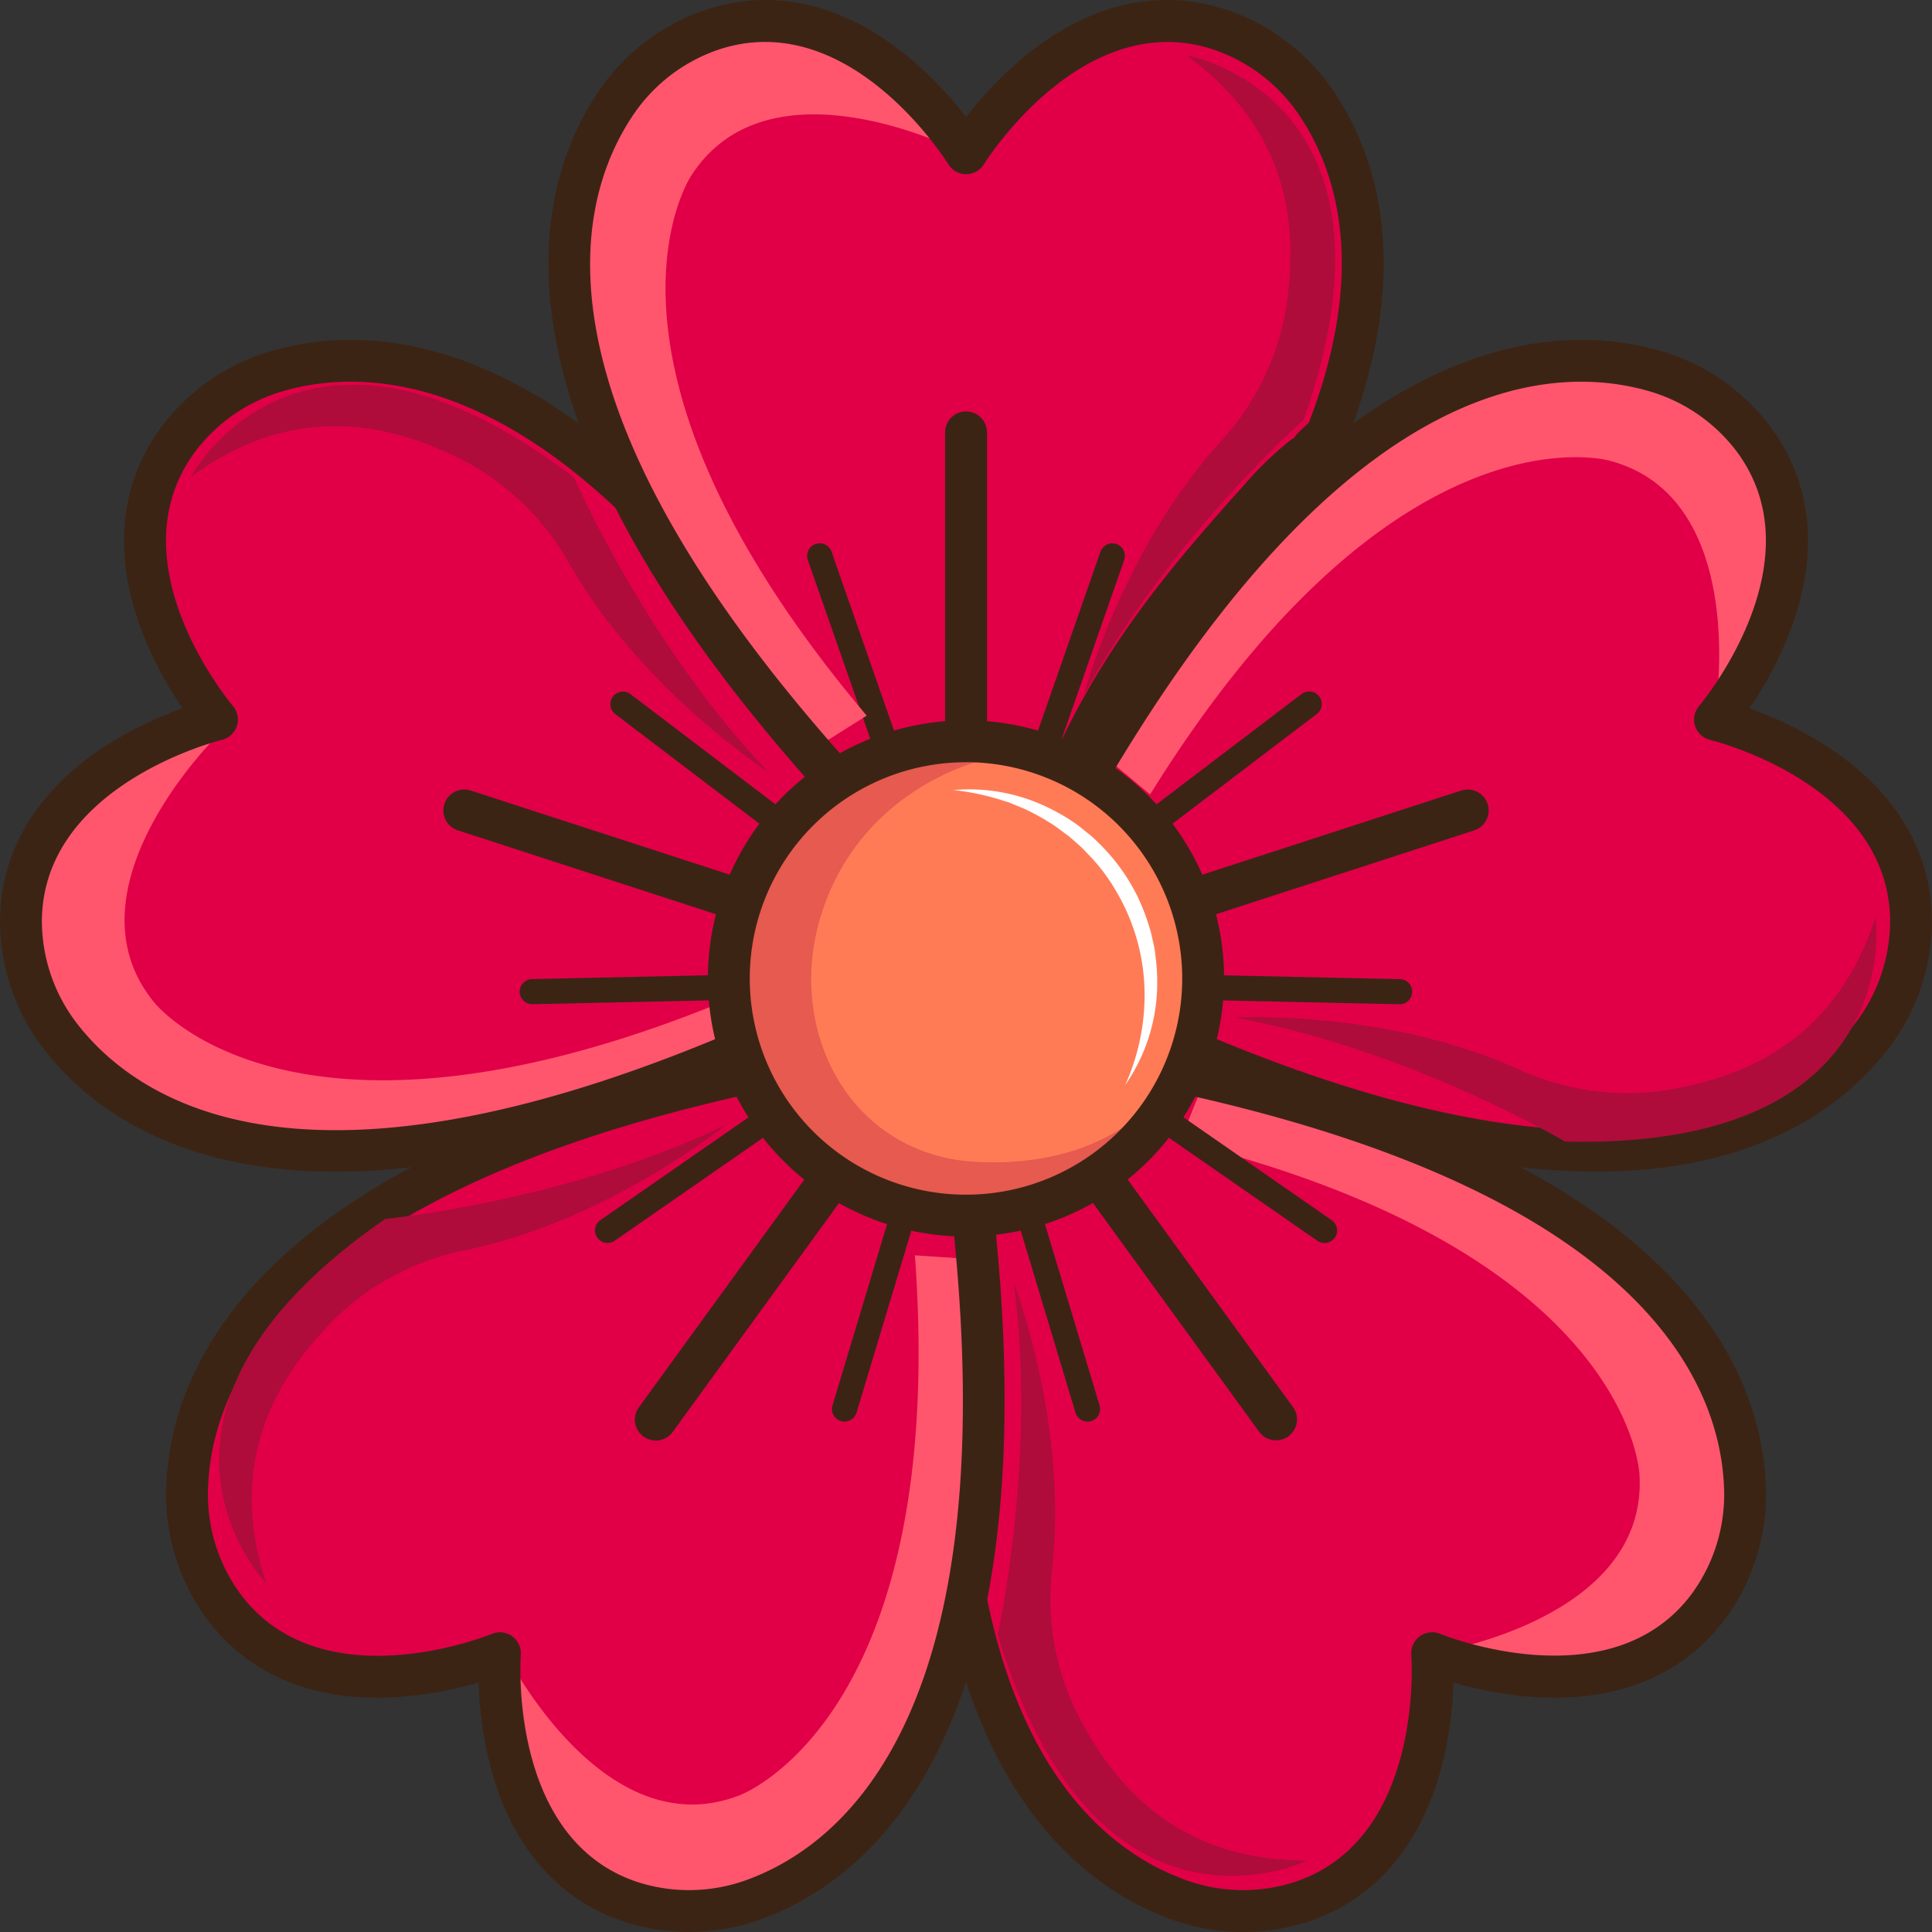
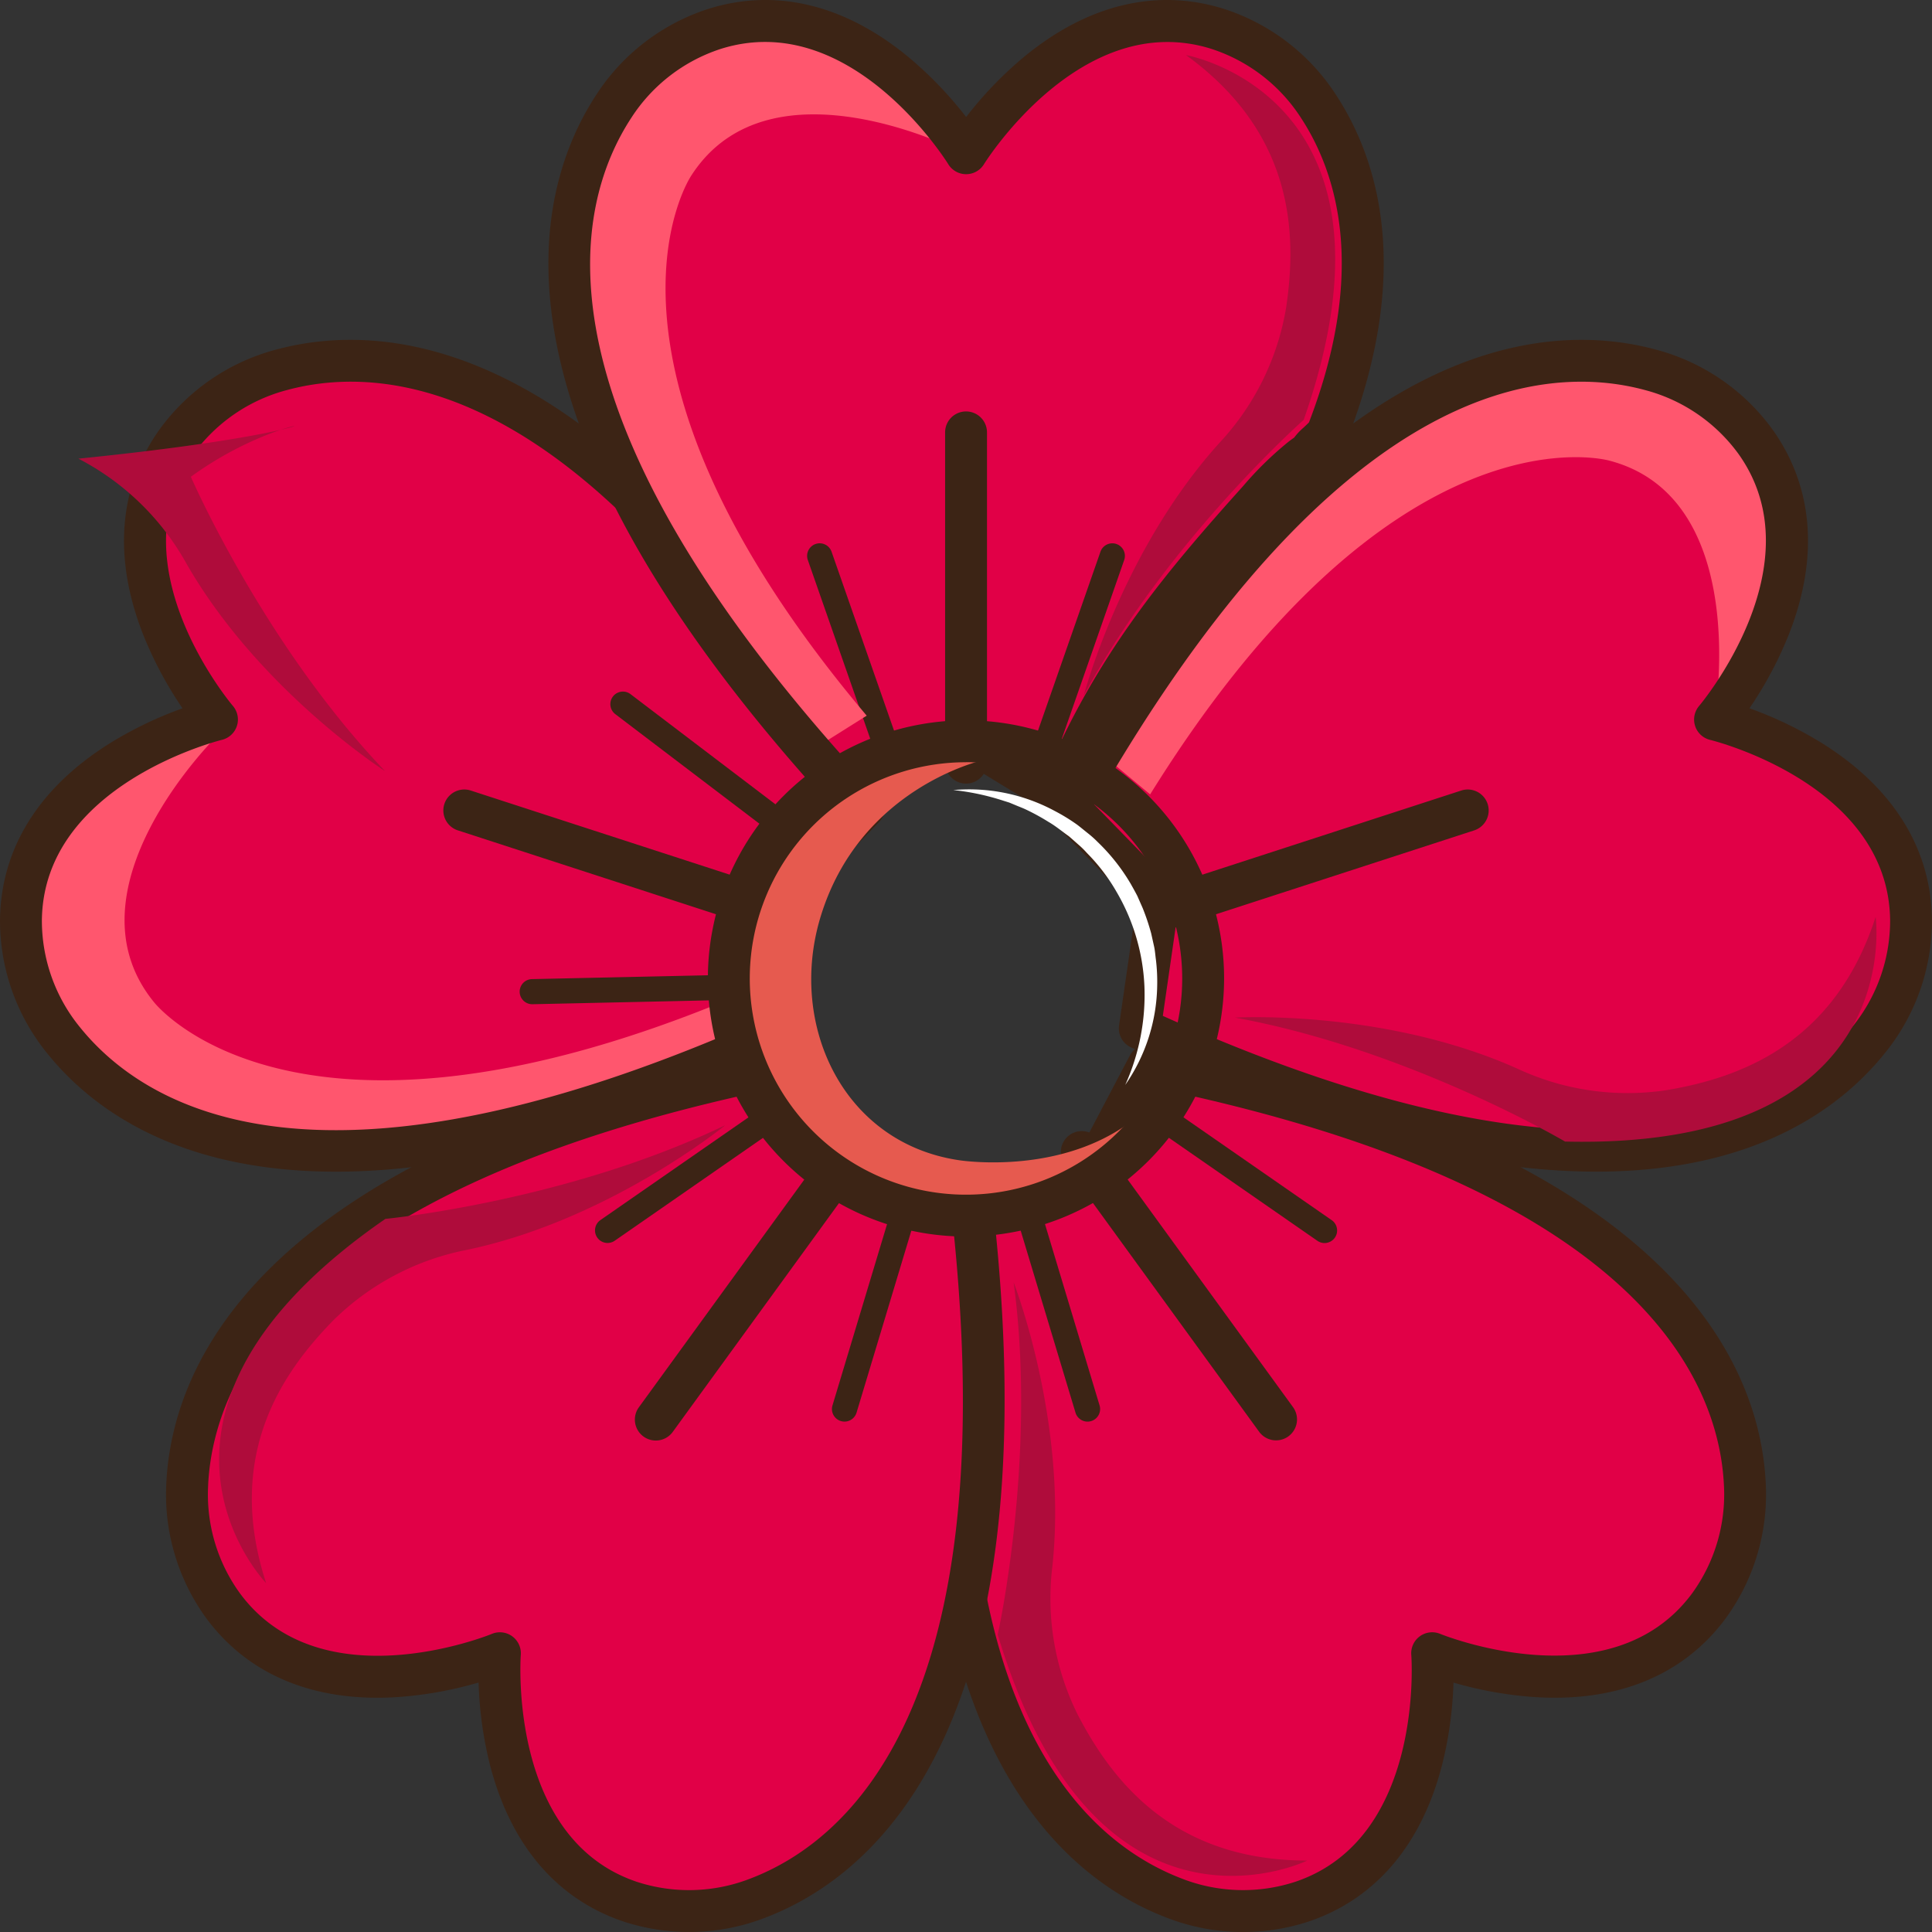
<svg xmlns="http://www.w3.org/2000/svg" id="flower6" width="200" height="200" viewBox="0 0 200 200">
  <rect x="0" y="0" width="200" height="200" fill="#333333" stroke="none" />
  <path id="Path_635" data-name="Path 635" d="M412.049,122.646l-9.339-9.594c1.035-1.834,2.074-3.608,3.1-5.308,25.21-41.821,46.934-42.8,57.212-40.013A19.623,19.623,0,0,1,473.895,75.2c9.246,13.036-4.214,28.723-4.214,28.723s20.1,4.773,20.285,20.75a19.623,19.623,0,0,1-4.4,12.438c-6.936,8.642-26.317,21.253-75.428-1.213Z" transform="translate(-292.138 -29.365)" fill="#e10047" />
  <path id="Path_636" data-name="Path 636" d="M404.756,107.889s-.012-.046-.04-.144c25.211-41.821,46.934-42.8,57.212-40.013A19.623,19.623,0,0,1,472.8,75.2c9.246,13.036-4.214,28.723-4.214,28.723s3.744-22.272-10.929-26.124c0,0-22.133-6.385-47.55,34.548Z" transform="translate(-291.044 -30.111)" fill="#ff566e" />
  <path id="Path_637" data-name="Path 637" d="M432.984,74.055c13.379-9.722,24.436-9.529,31.373-7.645a21.789,21.789,0,0,1,12.072,8.311c4.226,5.96,4.781,13.325,1.6,21.3a39.737,39.737,0,0,1-4.022,7.509,39.792,39.792,0,0,1,7.669,3.711c7.259,4.588,11.14,10.873,11.222,18.177a21.766,21.766,0,0,1-4.88,13.82h0c-7.7,9.585-28.084,22.252-78.025-.6a2.167,2.167,0,0,1-1.244-2.282l1.765-12.2-8.6-8.83a2.168,2.168,0,0,1-.334-2.577C412.791,92.881,423.474,80.963,432.984,74.055Zm51.659,62.472a17.441,17.441,0,0,0,3.925-11.054c-.161-14.121-18.44-18.625-18.625-18.668a2.169,2.169,0,0,1-1.143-3.523c.122-.142,12.238-14.571,4.093-26.051a17.441,17.441,0,0,0-9.673-6.636c-10.538-2.863-31.873-1.026-57.056,42.882l8.206,8.43a2.163,2.163,0,0,1,.592,1.822l-1.684,11.643c46.181,20.722,64.524,9.671,71.365,1.156Z" transform="translate(-292.903 -30.209)" fill="#3c2415" />
  <path id="Path_638" data-name="Path 638" d="M409.151,121.612l6.238-11.847q3.1.628,6.006,1.309c47.566,11.054,55.209,31.41,55.733,42.048a19.607,19.607,0,0,1-3.745,12.649c-9.541,12.823-28.618,4.869-28.618,4.869s1.673,20.594-13.466,25.7A19.625,19.625,0,0,1,418.108,196c-10.363-3.928-28.346-18.461-22.154-72.112Z" transform="translate(-296.511 0.506)" fill="#e10047" />
-   <path id="Path_639" data-name="Path 639" d="M412.806,110.694l.124-.082c47.566,11.054,55.209,31.41,55.733,42.048a19.607,19.607,0,0,1-3.745,12.649c-9.541,12.823-28.618,4.869-28.618,4.869s22.338-3.322,21.467-18.468c0,0-.766-23.023-47.55-34.546Z" transform="translate(-288.046 0.968)" fill="#ff566e" />
  <path id="Path_640" data-name="Path 640" d="M463.1,126.306c13.381,9.72,16.615,20.3,16.966,27.476a21.779,21.779,0,0,1-4.175,14.048c-4.36,5.861-11.195,8.665-19.764,8.109a39.7,39.7,0,0,1-8.385-1.5,39.819,39.819,0,0,1-1.16,8.441c-2.12,8.322-6.9,13.954-13.82,16.29a21.767,21.767,0,0,1-14.651-.371h0c-11.5-4.365-29.841-19.833-23.542-74.391a2.167,2.167,0,0,1,1.786-1.888l12.146-2.091,5.742-10.907a2.168,2.168,0,0,1,2.347-1.114C438.952,112.921,453.588,119.4,463.1,126.306Zm-43.451,68.436a17.433,17.433,0,0,0,11.725.317c13.382-4.516,12.017-23.293,12-23.483a2.169,2.169,0,0,1,3-2.176c.173.071,17.641,7.135,26.042-4.158a17.435,17.435,0,0,0,3.322-11.249c-.533-10.907-8.872-30.632-58.416-41.013l-5.479,10.41a2.17,2.17,0,0,1-1.551,1.126l-11.593,1.995c-5.437,50.325,10.742,64.354,20.954,68.23Z" transform="translate(-297.278 -0.259)" fill="#3c2415" />
  <path id="Path_641" data-name="Path 641" d="M412.808,121.613,426,123.886c.241,2.092.443,4.136.612,6.116,4.186,48.653-12.811,62.214-22.766,66a19.617,19.617,0,0,1-13.188.348c-15.142-5.113-13.474-25.714-13.474-25.714s-19.069,7.956-28.607-4.864a19.621,19.621,0,0,1-3.749-12.65c.533-11.069,8.8-32.664,61.735-43.355Z" transform="translate(-325.443 0.506)" fill="#e10047" />
-   <path id="Path_642" data-name="Path 642" d="M415.092,122.965s.036.031.116.093c4.186,48.653-12.811,62.214-22.766,66a19.617,19.617,0,0,1-13.188.348c-15.142-5.113-13.474-25.714-13.474-25.714s10.062,20.22,24.2,14.71c0,0,21.658-7.842,18.163-55.9Z" transform="translate(-313.432 7.45)" fill="#ff566e" />
  <path id="Path_643" data-name="Path 643" d="M426.271,174.17c-5.111,15.73-14.169,22.074-20.889,24.625a21.777,21.777,0,0,1-14.651.372c-6.922-2.336-11.7-7.97-13.821-16.292a39.7,39.7,0,0,1-1.159-8.441,39.8,39.8,0,0,1-8.385,1.507c-8.569.555-15.4-2.25-19.764-8.11a21.77,21.77,0,0,1-4.175-14.048h0c.6-12.281,9.642-34.509,63.476-45.378a2.167,2.167,0,0,1,2.347,1.116l5.742,10.906,12.146,2.091a2.169,2.169,0,0,1,1.786,1.888C431.54,147.07,429.9,162.991,426.271,174.17Zm-78.513-20.176a17.426,17.426,0,0,0,3.322,11.249c8.43,11.332,25.866,4.231,26.04,4.158a2.169,2.169,0,0,1,3,2.177c-.015.185-1.335,18.981,12,23.482a17.437,17.437,0,0,0,11.726-.317c10.207-3.877,26.389-17.905,20.954-68.23L413.2,124.517a2.169,2.169,0,0,1-1.55-1.128l-5.481-10.408c-49.54,10.38-57.884,30.1-58.414,41.013Z" transform="translate(-326.209 -0.259)" fill="#3c2415" />
  <path id="Path_644" data-name="Path 644" d="M411.6,122.651l1.916,13.25c-1.916.876-3.8,1.7-5.627,2.472-44.977,19.016-63.127,7.041-69.8-1.258a19.607,19.607,0,0,1-4.405-12.435c.181-15.981,20.291-20.759,20.291-20.759s-13.458-15.677-4.215-28.71a19.626,19.626,0,0,1,10.875-7.475c10.691-2.914,33.783-1.726,60.308,45.317Z" transform="translate(-331.509 -29.367)" fill="#e10047" />
  <path id="Path_645" data-name="Path 645" d="M407.939,125.138s-.017.043-.053.139c-44.977,19.016-63.127,7.041-69.8-1.258a19.607,19.607,0,0,1-4.405-12.435c.181-15.981,20.291-20.759,20.291-20.759s-16.12,15.816-6.513,27.558c0,0,14.152,18.175,58.774,0Z" transform="translate(-331.509 -14.63)" fill="#ff566e" />
  <path id="Path_646" data-name="Path 646" d="M367.03,151.5c-16.538,0-25.371-6.655-29.874-12.256a21.774,21.774,0,0,1-4.881-13.82c.083-7.305,3.963-13.591,11.224-18.179a39.794,39.794,0,0,1,7.669-3.711,39.734,39.734,0,0,1-4.024-7.509c-3.177-7.979-2.621-15.345,1.605-21.3A21.78,21.78,0,0,1,360.82,66.41h0c11.865-3.225,35.8-1.493,62.773,46.346a2.169,2.169,0,0,1-.335,2.577l-8.6,8.832,1.766,12.2a2.169,2.169,0,0,1-1.244,2.282C394.433,148.137,378.786,151.5,367.03,151.5Zm-5.071-80.907a17.428,17.428,0,0,0-9.673,6.636c-8.172,11.519,3.969,25.907,4.093,26.051a2.167,2.167,0,0,1-1.145,3.521c-.182.045-18.465,4.6-18.624,18.67a17.439,17.439,0,0,0,3.923,11.055c6.843,8.509,25.184,19.565,71.367-1.156l-1.686-11.644a2.169,2.169,0,0,1,.593-1.822l8.206-8.43C393.834,69.568,372.5,67.728,361.959,70.594Z" transform="translate(-332.274 -30.209)" fill="#3c2415" />
  <path id="Path_647" data-name="Path 647" d="M396.342,109.607a2.165,2.165,0,0,1-.671-.108L363.159,98.934a2.167,2.167,0,1,1,1.34-4.122l32.513,10.564a2.168,2.168,0,0,1-.669,4.231Z" transform="translate(-315.766 -12.976)" fill="#3c2415" />
  <path id="Path_648" data-name="Path 648" d="M368.052,109.755a1.3,1.3,0,0,1-.028-2.6l23.233-.507a1.3,1.3,0,1,1,.057,2.6l-23.233.507Z" transform="translate(-312.942 -5.798)" fill="#3c2415" />
  <path id="Path_649" data-name="Path 649" d="M392.567,105.124a1.292,1.292,0,0,1-.786-.266l-18.5-14.065a1.3,1.3,0,1,1,1.575-2.07l18.5,14.065a1.3,1.3,0,0,1-.788,2.336Z" transform="translate(-309.584 -16.865)" fill="#3c2415" />
  <path id="Path_650" data-name="Path 650" d="M398.73,118.868a2.156,2.156,0,0,1-.307.606L378.328,147.13a2.168,2.168,0,1,1-3.507-2.548l20.095-27.658a2.168,2.168,0,0,1,3.815,1.944Z" transform="translate(-308.656 1.06)" fill="#3c2415" />
  <path id="Path_651" data-name="Path 651" d="M390.04,143.356a1.3,1.3,0,0,1-2.481-.777l6.7-22.252a1.3,1.3,0,1,1,2.491.749l-6.7,22.252Z" transform="translate(-301.381 2.91)" fill="#3c2415" />
  <path id="Path_652" data-name="Path 652" d="M393.381,115.487a1.3,1.3,0,0,1-.5.666L373.791,129.4a1.3,1.3,0,0,1-1.482-2.138L391.4,114.016a1.3,1.3,0,0,1,1.979,1.471Z" transform="translate(-310.154 -0.96)" fill="#3c2415" />
  <path id="Path_653" data-name="Path 653" d="M406.086,116.444a2.181,2.181,0,0,1,.481.481l20.095,27.658a2.168,2.168,0,1,1-3.508,2.548l-20.095-27.657a2.168,2.168,0,0,1,3.027-3.03Z" transform="translate(-292.825 1.061)" fill="#3c2415" />
  <path id="Path_654" data-name="Path 654" d="M428.232,127.278a1.3,1.3,0,0,1-1.507,2.121l-19.093-13.246a1.3,1.3,0,1,1,1.482-2.137l19.093,13.247Z" transform="translate(-290.362 -0.96)" fill="#3c2415" />
  <path id="Path_655" data-name="Path 655" d="M401.407,119.65a1.3,1.3,0,0,1,.481.677l6.7,22.252a1.3,1.3,0,0,1-2.492.749l-6.7-22.252a1.3,1.3,0,0,1,2.012-1.426Z" transform="translate(-294.76 2.911)" fill="#3c2415" />
  <path id="Path_656" data-name="Path 656" d="M408.245,105.683a2.214,2.214,0,0,1,.606-.307l32.513-10.564a2.168,2.168,0,0,1,1.341,4.124L410.19,109.5a2.168,2.168,0,0,1-1.945-3.815Z" transform="translate(-290.096 -12.976)" fill="#3c2415" />
-   <path id="Path_657" data-name="Path 657" d="M425.471,88.7a1.3,1.3,0,0,1,1.551,2.087l-18.5,14.065a1.3,1.3,0,1,1-1.575-2.07l18.5-14.065Z" transform="translate(-290.72 -16.864)" fill="#3c2415" />
-   <path id="Path_658" data-name="Path 658" d="M409.928,106.9a1.3,1.3,0,0,1,.793-.247l23.231.507a1.3,1.3,0,0,1-.057,2.6l-23.231-.507a1.3,1.3,0,0,1-.736-2.353Z" transform="translate(-289.034 -5.798)" fill="#3c2415" />
  <path id="Path_659" data-name="Path 659" d="M374.441,54.755a19.642,19.642,0,0,1,10.468-8.03c15.252-4.767,26.009,12.885,26.009,12.885s10.756-17.652,26.008-12.885a19.642,19.642,0,0,1,10.468,8.03c3.793,5.8,7.565,16.692.938,33.757-.147.377-1.392,1.383-1.609,1.684-.414.576-.5.513-1.162,1.037a33.819,33.819,0,0,0-4.38,4.306c-7.973,8.872-15.22,17.412-20.563,30.583l-9.7-5.919L398.9,126.122C362.359,86.358,368.371,64.029,374.441,54.755Z" transform="translate(-310.905 -43.746)" fill="#e10047" />
  <path id="Path_660" data-name="Path 660" d="M397.2,108.985a2.168,2.168,0,0,1-2.168-2.168V72.63a2.168,2.168,0,0,1,4.336,0v34.188A2.168,2.168,0,0,1,397.2,108.985Z" transform="translate(-297.195 -27.87)" fill="#3c2415" />
  <path id="Path_661" data-name="Path 661" d="M394.815,103.491a1.3,1.3,0,0,1-1.228-.873L385.926,80.68a1.3,1.3,0,0,1,2.457-.858l7.661,21.938a1.3,1.3,0,0,1-.8,1.656A1.255,1.255,0,0,1,394.815,103.491Z" transform="translate(-302.3 -22.707)" fill="#3c2415" />
  <path id="Path_662" data-name="Path 662" d="M401.668,103.491a1.255,1.255,0,0,1-.428-.074,1.3,1.3,0,0,1-.8-1.656L408.1,79.822a1.3,1.3,0,0,1,2.457.858L402.9,102.618A1.3,1.3,0,0,1,401.668,103.491Z" transform="translate(-294.181 -22.706)" fill="#3c2415" />
  <path id="Path_663" data-name="Path 663" d="M394.955,121.539l-.147-.006c-31.984-36.9-26.2-57.861-20.376-66.776A19.613,19.613,0,0,1,384.9,46.725c15.255-4.765,26.014,12.883,26.014,12.883s-20.025-10.444-28.222,2.322c0,0-12.913,19.075,18.163,55.9Z" transform="translate(-311.135 -43.745)" fill="#ff566e" />
  <path id="Path_664" data-name="Path 664" d="M398.084,128.353c-37.162-40.436-31.414-63.734-24.68-74.022h0a21.769,21.769,0,0,1,11.635-8.912c6.973-2.179,14.15-.431,20.757,5.057a39.635,39.635,0,0,1,5.9,6.147,39.818,39.818,0,0,1,5.9-6.148c6.606-5.487,13.784-7.234,20.756-5.056a21.775,21.775,0,0,1,11.635,8.912c4.3,6.57,7.99,18.1,1.143,35.73a5.414,5.414,0,0,1-1.55,1.885c-.145.136-.281.26-.372.354a4.382,4.382,0,0,1-1.14,1.112c-.1.068-.216.153-.382.283a31.535,31.535,0,0,0-4.113,4.056c-8,8.9-15.034,17.293-20.167,29.949a2.171,2.171,0,0,1-3.138,1.035l-8.684-5.3-10.943,5.393a2.173,2.173,0,0,1-2.556-.477Zm14.739-9.238,7.554,4.611c5.284-12.007,12.191-20.217,19.969-28.872a35.723,35.723,0,0,1,4.646-4.555c.241-.192.419-.318.562-.42a.378.378,0,0,1,.087-.054c.029-.034.06-.076.1-.128a6.425,6.425,0,0,1,.882-.919c.153-.144.413-.385.564-.542,6.046-15.762,2.894-25.839-.83-31.529a17.442,17.442,0,0,0-9.3-7.148c-13.432-4.194-23.415,11.785-23.512,11.944a2.167,2.167,0,0,1-3.7,0c-.1-.162-10.03-16.156-23.511-11.944a17.437,17.437,0,0,0-9.3,7.148h0c-5.98,9.138-10.825,30,23.152,67.515l10.552-5.2a2.173,2.173,0,0,1,2.087.094Zm36.419-26.864.017-.023Z" transform="translate(-311.682 -44.509)" fill="#3c2415" />
-   <ellipse id="Ellipse_4" data-name="Ellipse 4" cx="24.55" cy="24.55" rx="24.55" ry="24.55" transform="translate(75.45 76.731)" fill="#ff7b56" />
-   <path id="Path_665" data-name="Path 665" d="M345.061,78.291s11.406-21.5,39.678.088c0,0,7.491,17.265,20.1,30.467,0,0-13.009-8.342-20.54-21.45a26.991,26.991,0,0,0-11.2-10.892C366.248,73.094,356.262,70.139,345.061,78.291Z" transform="translate(-325.303 -28.935)" fill="#af0c3b" />
+   <path id="Path_665" data-name="Path 665" d="M345.061,78.291c0,0,7.491,17.265,20.1,30.467,0,0-13.009-8.342-20.54-21.45a26.991,26.991,0,0,0-11.2-10.892C366.248,73.094,356.262,70.139,345.061,78.291Z" transform="translate(-325.303 -28.935)" fill="#af0c3b" />
  <path id="Path_666" data-name="Path 666" d="M351.821,162.637s-16.919-17.489,12.344-37.708c0,0,18.736-1.789,35.188-9.7,0,0-11.953,9.795-26.745,12.907a26.983,26.983,0,0,0-13.82,7.285C353.424,140.883,347.528,149.466,351.821,162.637Z" transform="translate(-324.271 1.249)" fill="#af0c3b" />
  <path id="Path_667" data-name="Path 667" d="M430.474,184.167s-21.862,10.685-32.046-23.393c0,0,4.087-18.372,1.644-36.464,0,0,5.621,14.4,4.01,29.426a26.976,26.976,0,0,0,2.659,15.394C410.281,175.919,416.622,184.18,430.474,184.167Z" transform="translate(-295.142 8.435)" fill="#af0c3b" />
  <path id="Path_668" data-name="Path 668" d="M480.209,102.661s3.407,24.093-32.151,23.25c0,0-16.209-9.564-34.171-12.832,0,0,15.428-.9,29.225,5.28a26.981,26.981,0,0,0,15.462,2.228C466.125,119.318,475.941,115.84,480.209,102.661Z" transform="translate(-286.045 -7.737)" fill="#af0c3b" />
  <path id="Path_669" data-name="Path 669" d="M414.745,48.2s23.967,4.206,12.177,37.762c0,0-14.106,12.46-22.765,28.534,0,0,3.914-14.951,14.052-26.162a26.987,26.987,0,0,0,6.9-14.018C426.233,66.743,425.958,56.332,414.745,48.2Z" transform="translate(-291.966 -42.496)" fill="#af0c3b" />
  <path id="Path_670" data-name="Path 670" d="M395.521,94.518a18.674,18.674,0,0,1,10.507,2.166,19.4,19.4,0,0,1,2.347,1.443c.365.28.718.575,1.078.862a10.607,10.607,0,0,1,1.031.922,20.092,20.092,0,0,1,3.419,4.34c.224.4.454.807.666,1.218l.559,1.27a23.515,23.515,0,0,1,.881,2.625l.3,1.352c.1.451.124.915.189,1.369a19.051,19.051,0,0,1,.13,2.752,18.5,18.5,0,0,1-3.307,10.206,22.69,22.69,0,0,0,1.987-10.2,21.11,21.11,0,0,0-2.86-9.741,19.332,19.332,0,0,0-3.086-4.061,9.3,9.3,0,0,0-.916-.9c-.321-.28-.637-.57-.966-.847-.7-.494-1.357-1.051-2.1-1.479a22.842,22.842,0,0,0-2.267-1.248c-.388-.19-.8-.335-1.2-.507l-.6-.249-.623-.195A25.032,25.032,0,0,0,395.521,94.518Z" transform="translate(-296.837 -12.731)" fill="#fff" />
  <path id="Path_671" data-name="Path 671" d="M425.1,127.566A23.827,23.827,0,1,1,404.368,92a24.821,24.821,0,0,1,2.5.13c.056.2.083.317.083.317s-12.9,2.8-16.935,16.392c-3.285,11.077,2.392,23.244,14.347,25.034,0,0,13.219,2.143,20.7-6.683Z" transform="translate(-305.118 -13.773)" fill="#e65a4f" />
  <path id="Path_672" data-name="Path 672" d="M405.858,143.1a26.719,26.719,0,1,1,26.717-26.719A26.748,26.748,0,0,1,405.858,143.1Zm0-49.1a22.383,22.383,0,1,0,22.381,22.383A22.407,22.407,0,0,0,405.858,93.994Z" transform="translate(-305.857 -15.093)" fill="#3c2415" />
</svg>